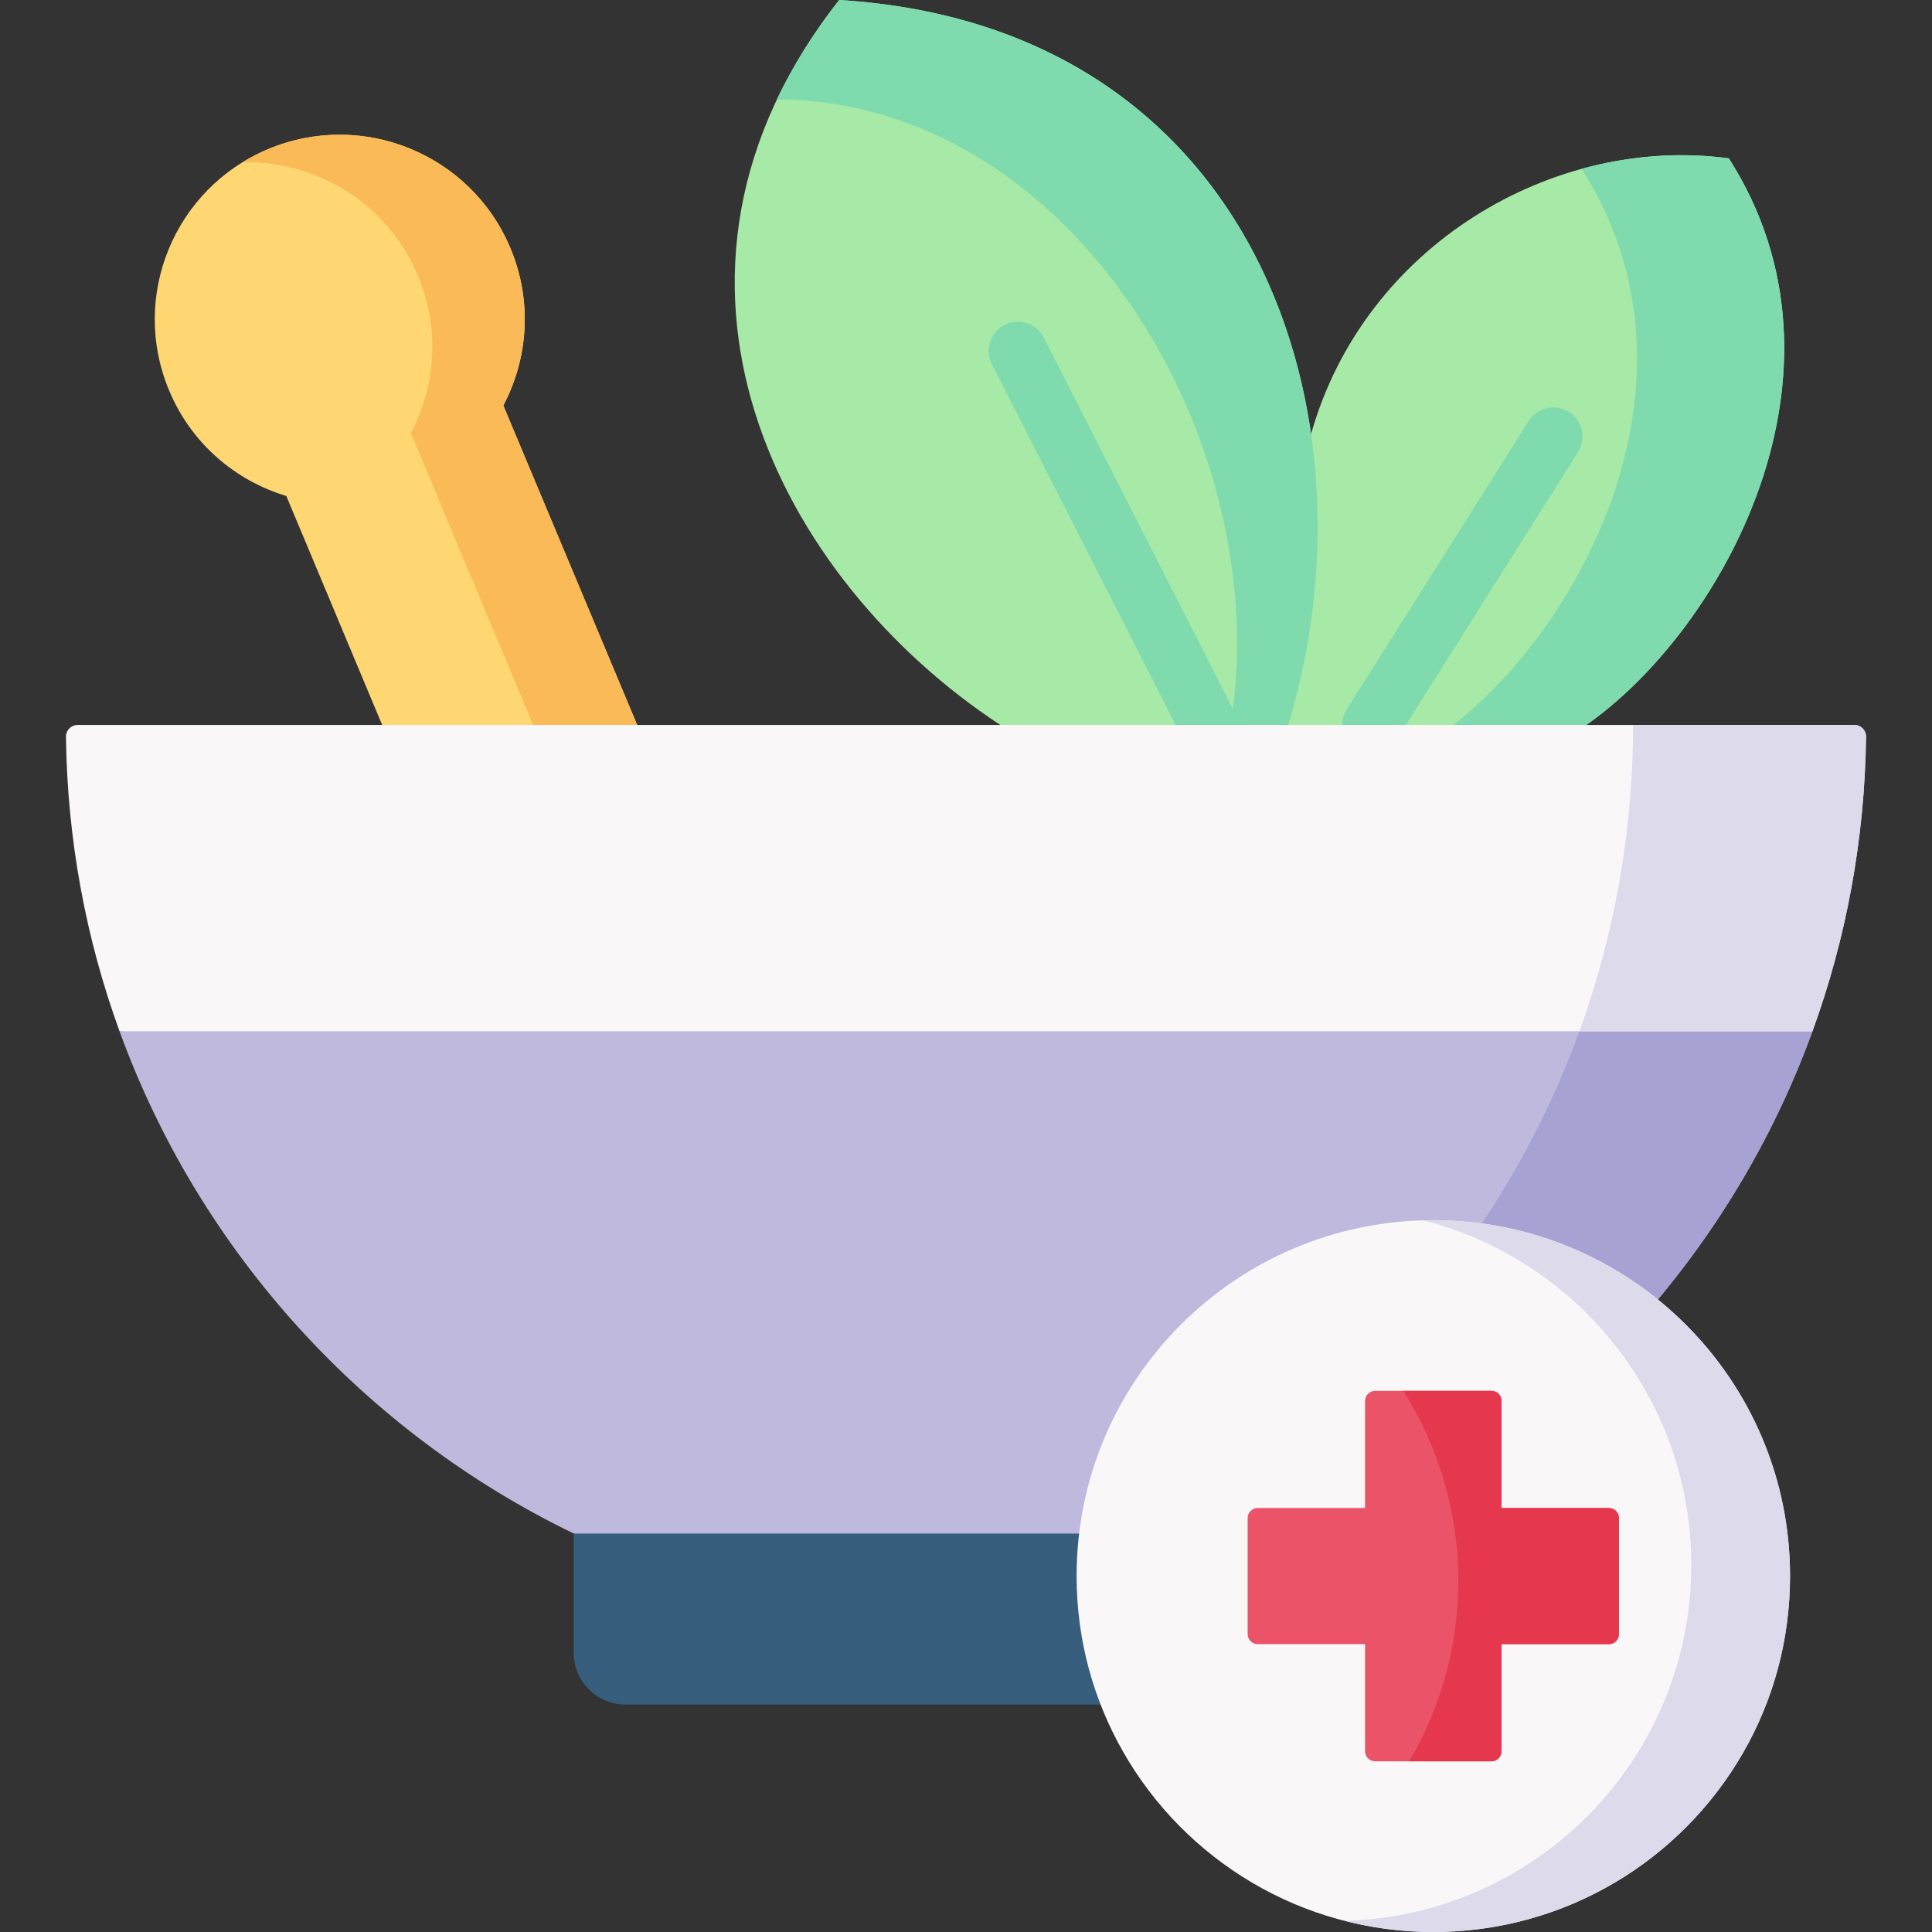
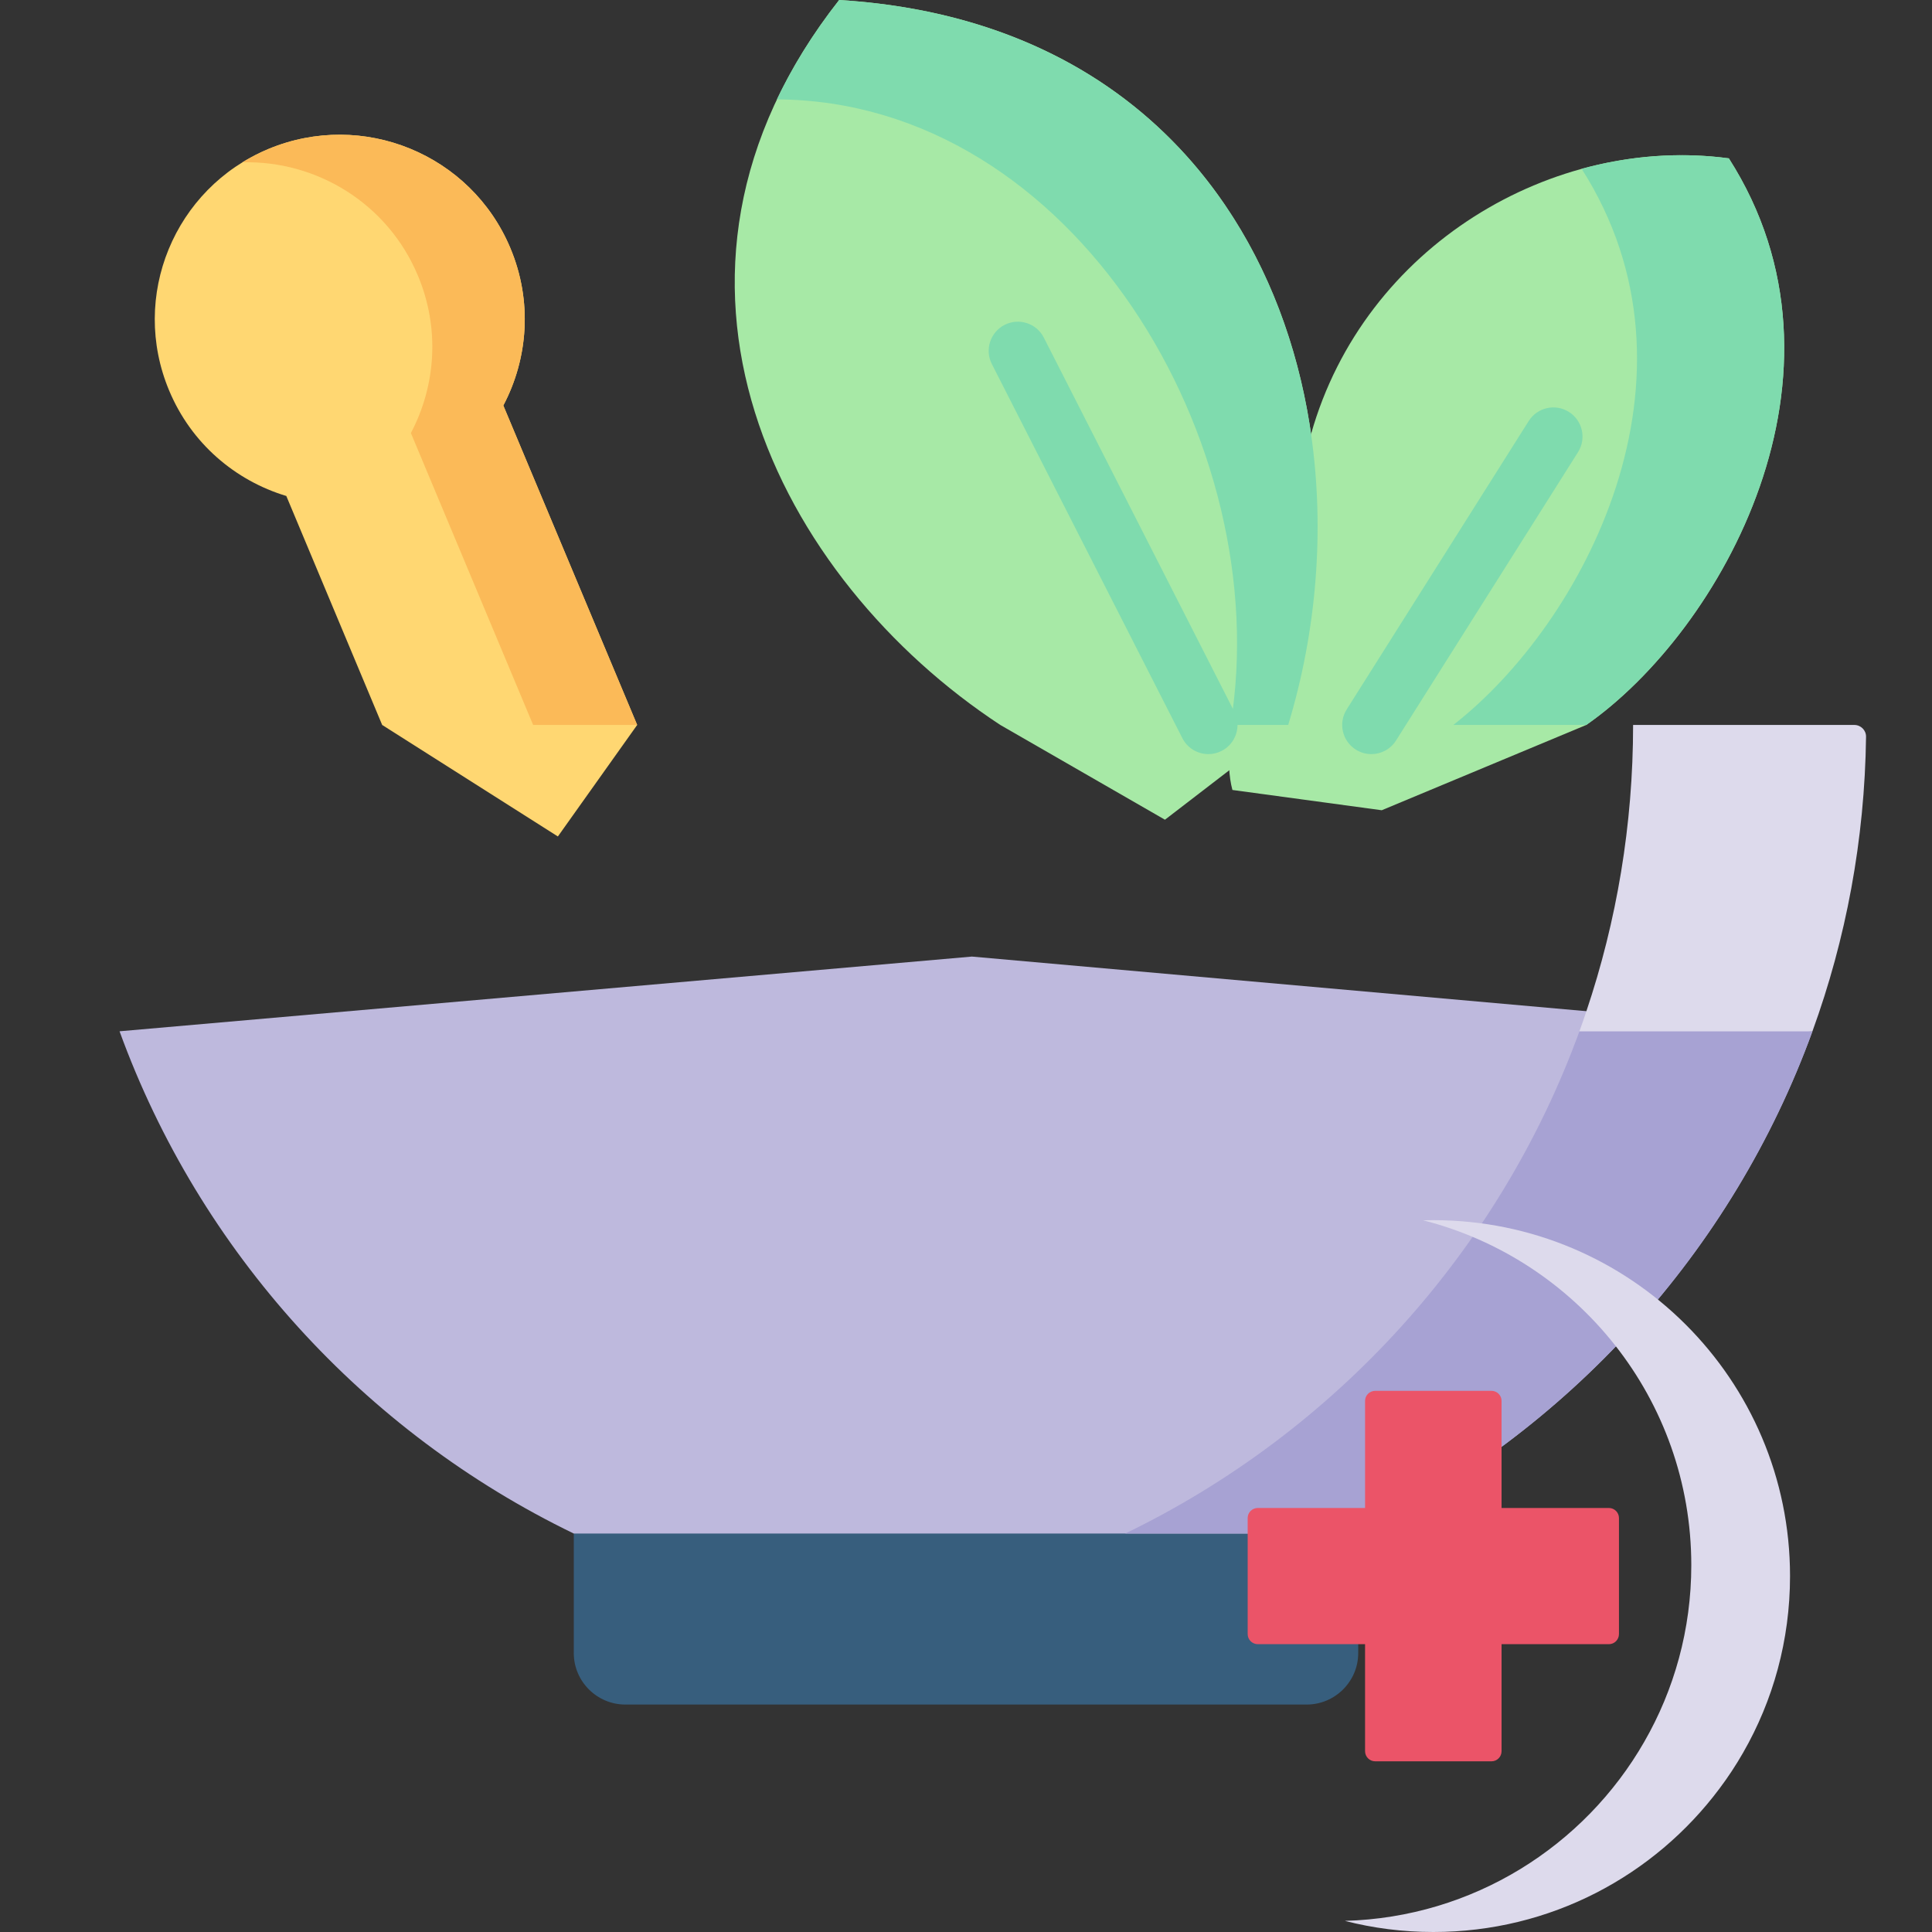
<svg xmlns="http://www.w3.org/2000/svg" id="Capa_1" height="512" viewBox="0 0 512 512" width="512">
  <rect x="0" y="0" width="512" height="512" fill="#333333" stroke="none" />
  <g>
    <g>
      <path clip-rule="evenodd" d="m75.875 131.439 25.404 60.682 46.564 29.553 21.014-29.553-35.472-84.657c6.585-12.469 7.756-27.684 1.873-41.701-10.419-24.909-39.13-36.678-64.124-26.282-24.965 10.425-36.76 39.072-26.311 64.011 5.853 14.017 17.502 23.858 31.052 27.947z" fill="#ffd772" fill-rule="evenodd" />
    </g>
    <g>
      <path clip-rule="evenodd" d="m222.387 0c-57.861 73.648-15.921 153.632 42.701 192.12l43.637 25.114 32.662-25.114c24.935-82.291-8.634-185.345-119-192.12z" fill="#a7e9a6" fill-rule="evenodd" />
    </g>
    <g>
      <path clip-rule="evenodd" d="m458.163 41.963c-46.505-6.249-96.611 23.07-110.718 73.064-17.472 46.402-24.584 80.627-20.838 94.323l39.569 5.373 54.203-22.602c35.735-24.939 74.163-93.184 37.784-150.158z" fill="#a7e9a6" fill-rule="evenodd" />
    </g>
    <g>
      <path clip-rule="evenodd" d="m205.88 26.34c78.758.409 132.405 91.286 120.229 165.78h15.277c7.551-24.88 9.717-51.658 6.058-77.093-8.457-58.725-48.055-110.296-125.057-115.027-6.849 8.702-12.293 17.521-16.507 26.34z" fill="#7fdbae" fill-rule="evenodd" />
    </g>
    <g>
      <path clip-rule="evenodd" d="m419.15 44.738c35.121 54.987.556 120.459-34.008 147.383h35.238c35.735-24.939 74.163-93.184 37.784-150.157-13.024-1.752-26.311-.701-39.042 2.774z" fill="#7fdbae" fill-rule="evenodd" />
    </g>
    <g>
      <path clip-rule="evenodd" d="m108.889 114.764 32.399 77.356h27.57l-35.472-84.657c6.585-12.469 7.756-27.684 1.873-41.701-10.419-24.909-39.13-36.678-64.124-26.282-2.429 1.022-4.712 2.19-6.878 3.533 19.638-.496 38.486 10.863 46.505 30.049 5.883 14.019 4.712 29.233-1.873 41.702z" fill="#fbba58" fill-rule="evenodd" />
    </g>
    <g>
      <path d="m320.232 199.848c-2.814 0-5.526-1.542-6.891-4.222l-50.486-99.141c-1.936-3.802-.424-8.455 3.379-10.391 3.8-1.934 8.455-.425 10.391 3.379l50.486 99.141c1.936 3.802.424 8.455-3.379 10.391-1.122.572-2.32.843-3.5.843z" fill="#7fdbae" />
    </g>
    <g>
      <path d="m363.418 199.848c-1.41 0-2.836-.385-4.117-1.194-3.609-2.277-4.687-7.049-2.41-10.657l48.232-76.422c2.279-3.61 7.05-4.688 10.658-2.41 3.609 2.277 4.687 7.049 2.41 10.657l-48.232 76.422c-1.47 2.328-3.978 3.604-6.541 3.604z" fill="#7fdbae" />
    </g>
    <g>
      <path clip-rule="evenodd" d="m359.942 406.405-105.976-21.464-101.908 21.464v31.684c0 7.505 6.146 13.637 13.668 13.637h180.549c7.522 0 13.668-6.132 13.668-13.637v-31.684z" fill="#375e7d" fill-rule="evenodd" />
    </g>
    <g>
      <path clip-rule="evenodd" d="m152.058 406.405h207.884c55.578-26.895 99.128-74.67 120.376-133.103l-222.752-19.799-225.884 19.799c21.248 58.434 64.797 106.208 120.376 133.103z" fill="#beb9dd" fill-rule="evenodd" />
    </g>
    <g>
      <path clip-rule="evenodd" d="m480.318 273.302h-61.754c-21.277 58.433-64.797 106.208-120.376 133.103h61.754c55.579-26.895 99.128-74.669 120.376-133.103z" fill="#a7a2d3" fill-rule="evenodd" />
    </g>
    <g>
-       <path clip-rule="evenodd" d="m31.682 273.302h448.636c8.882-24.421 13.852-50.686 14.204-78.062.022-1.717-1.38-3.119-3.098-3.119h-470.848c-1.717 0-3.12 1.402-3.098 3.119.352 27.376 5.322 53.641 14.204 78.062z" fill="#f9f7f8" fill-rule="evenodd" />
-     </g>
+       </g>
    <g>
      <path clip-rule="evenodd" d="m432.788 192.12c0 26.515-4.361 52.038-12.38 75.867-.585 1.781-1.2 3.563-1.844 5.315h61.754c8.882-24.421 13.852-50.686 14.204-78.062.022-1.717-1.38-3.119-3.098-3.119h-58.636z" fill="#dddaec" fill-rule="evenodd" />
    </g>
    <g>
-       <path clip-rule="evenodd" d="m297.779 464.488c16.302 28.385 46.944 47.512 82.065 47.512 35.15 0 65.793-19.127 82.094-47.512 7.931-13.783 12.439-29.786 12.439-46.811 0-52.096-42.32-94.323-94.533-94.323s-94.533 42.226-94.533 94.323c0 17.025 4.536 33.028 12.468 46.811z" fill="#f9f7f8" fill-rule="evenodd" />
-     </g>
+       </g>
    <g>
      <path clip-rule="evenodd" d="m377.122 323.384c40.857 10.396 71.09 47.395 71.09 91.403 0 17.025-4.536 33.028-12.468 46.811-15.863 27.654-45.364 46.519-79.343 47.453 7.492 1.927 15.365 2.949 23.443 2.949 31.052 0 58.564-14.922 75.802-37.963 2.283-3.037 4.39-6.22 6.292-9.549 7.931-13.783 12.439-29.786 12.439-46.811 0-52.096-42.32-94.323-94.533-94.323-.907.001-1.815.001-2.722.03z" fill="#dddaec" fill-rule="evenodd" />
    </g>
    <g>
      <path clip-rule="evenodd" d="m361.757 435.724v28.355c0 1.489 1.2 2.687 2.693 2.687h30.818c1.463 0 2.663-1.197 2.663-2.687v-28.355h28.448c1.463 0 2.663-1.197 2.663-2.687v-30.75c0-1.46-1.2-2.657-2.663-2.657h-28.448v-28.384c0-1.46-1.2-2.657-2.663-2.657h-30.818c-1.493 0-2.693 1.197-2.693 2.657v28.384h-28.418c-1.493 0-2.693 1.197-2.693 2.657v30.75c0 1.489 1.2 2.687 2.693 2.687z" fill="#eb5468" fill-rule="evenodd" />
    </g>
    <g>
-       <path clip-rule="evenodd" d="m426.379 399.63h-28.448v-28.384c0-1.46-1.2-2.657-2.663-2.657h-23.414c9.248 14.572 14.604 31.83 14.604 50.374 0 17.025-4.536 33.028-12.439 46.811-.205.321-.38.672-.585.993h21.833c1.463 0 2.663-1.197 2.663-2.687v-28.355h28.448c1.463 0 2.663-1.197 2.663-2.687v-30.75c.001-1.46-1.199-2.658-2.662-2.658z" fill="#e5384f" fill-rule="evenodd" />
-     </g>
+       </g>
  </g>
</svg>